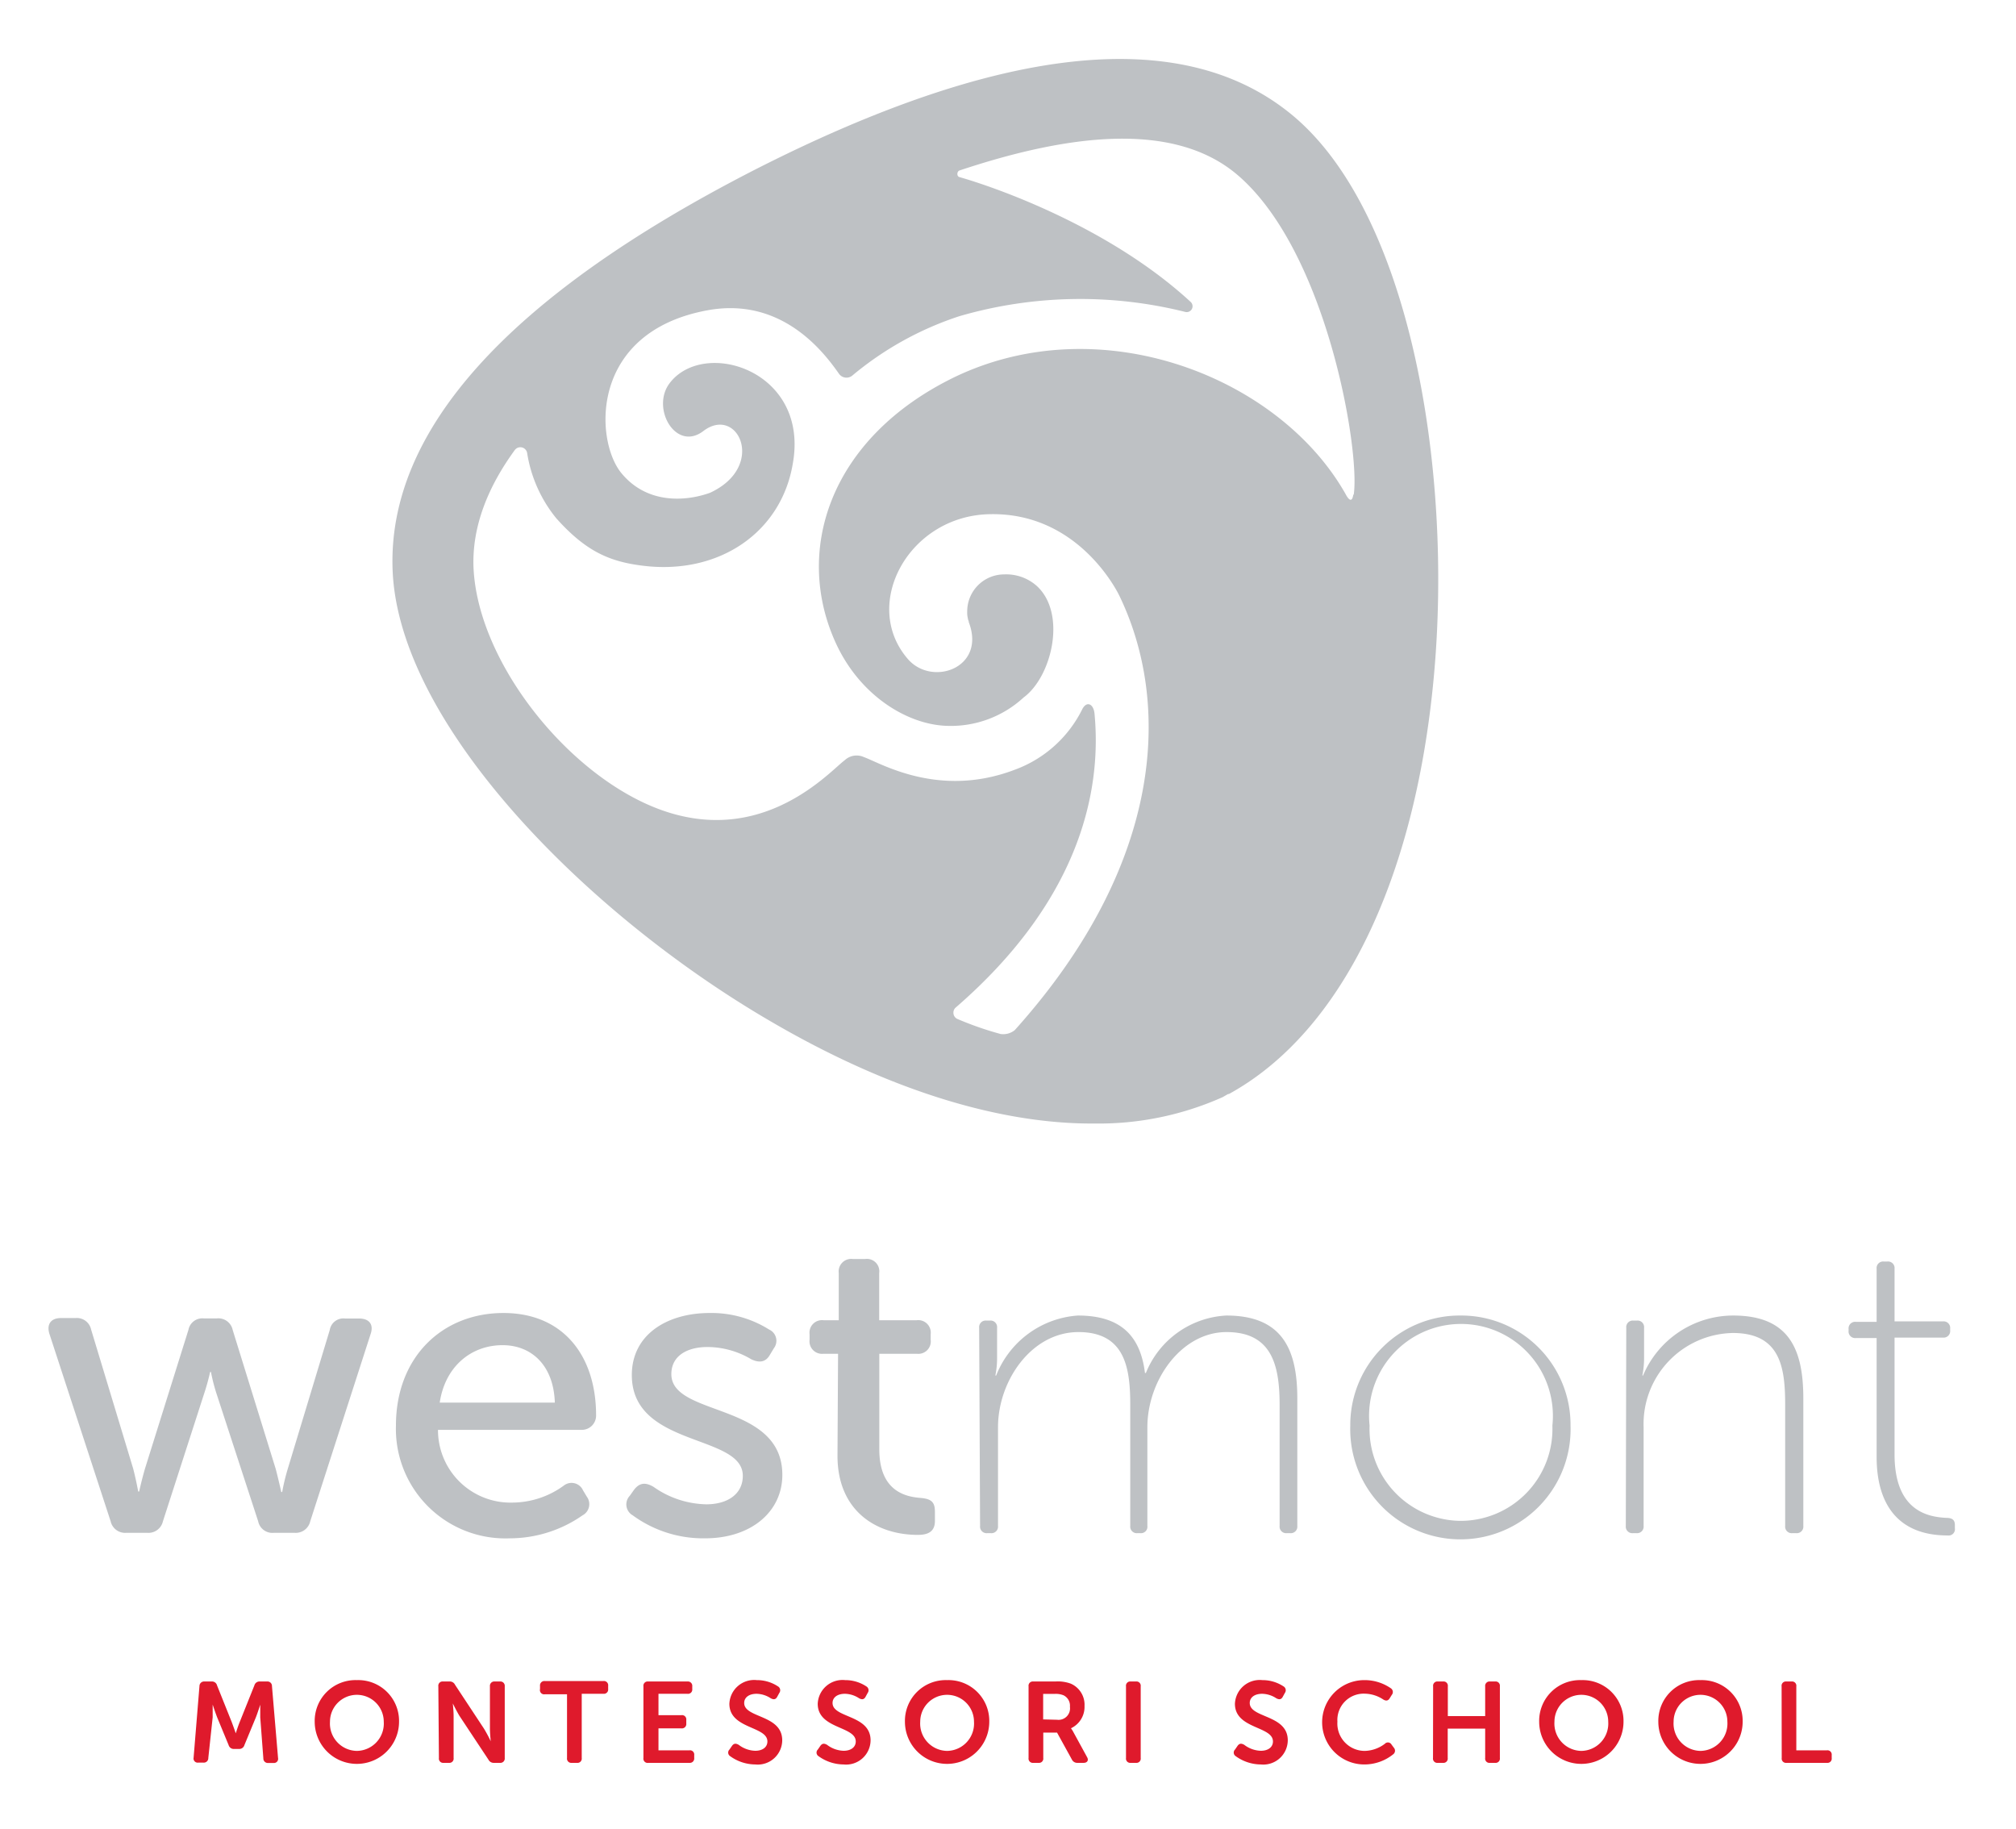
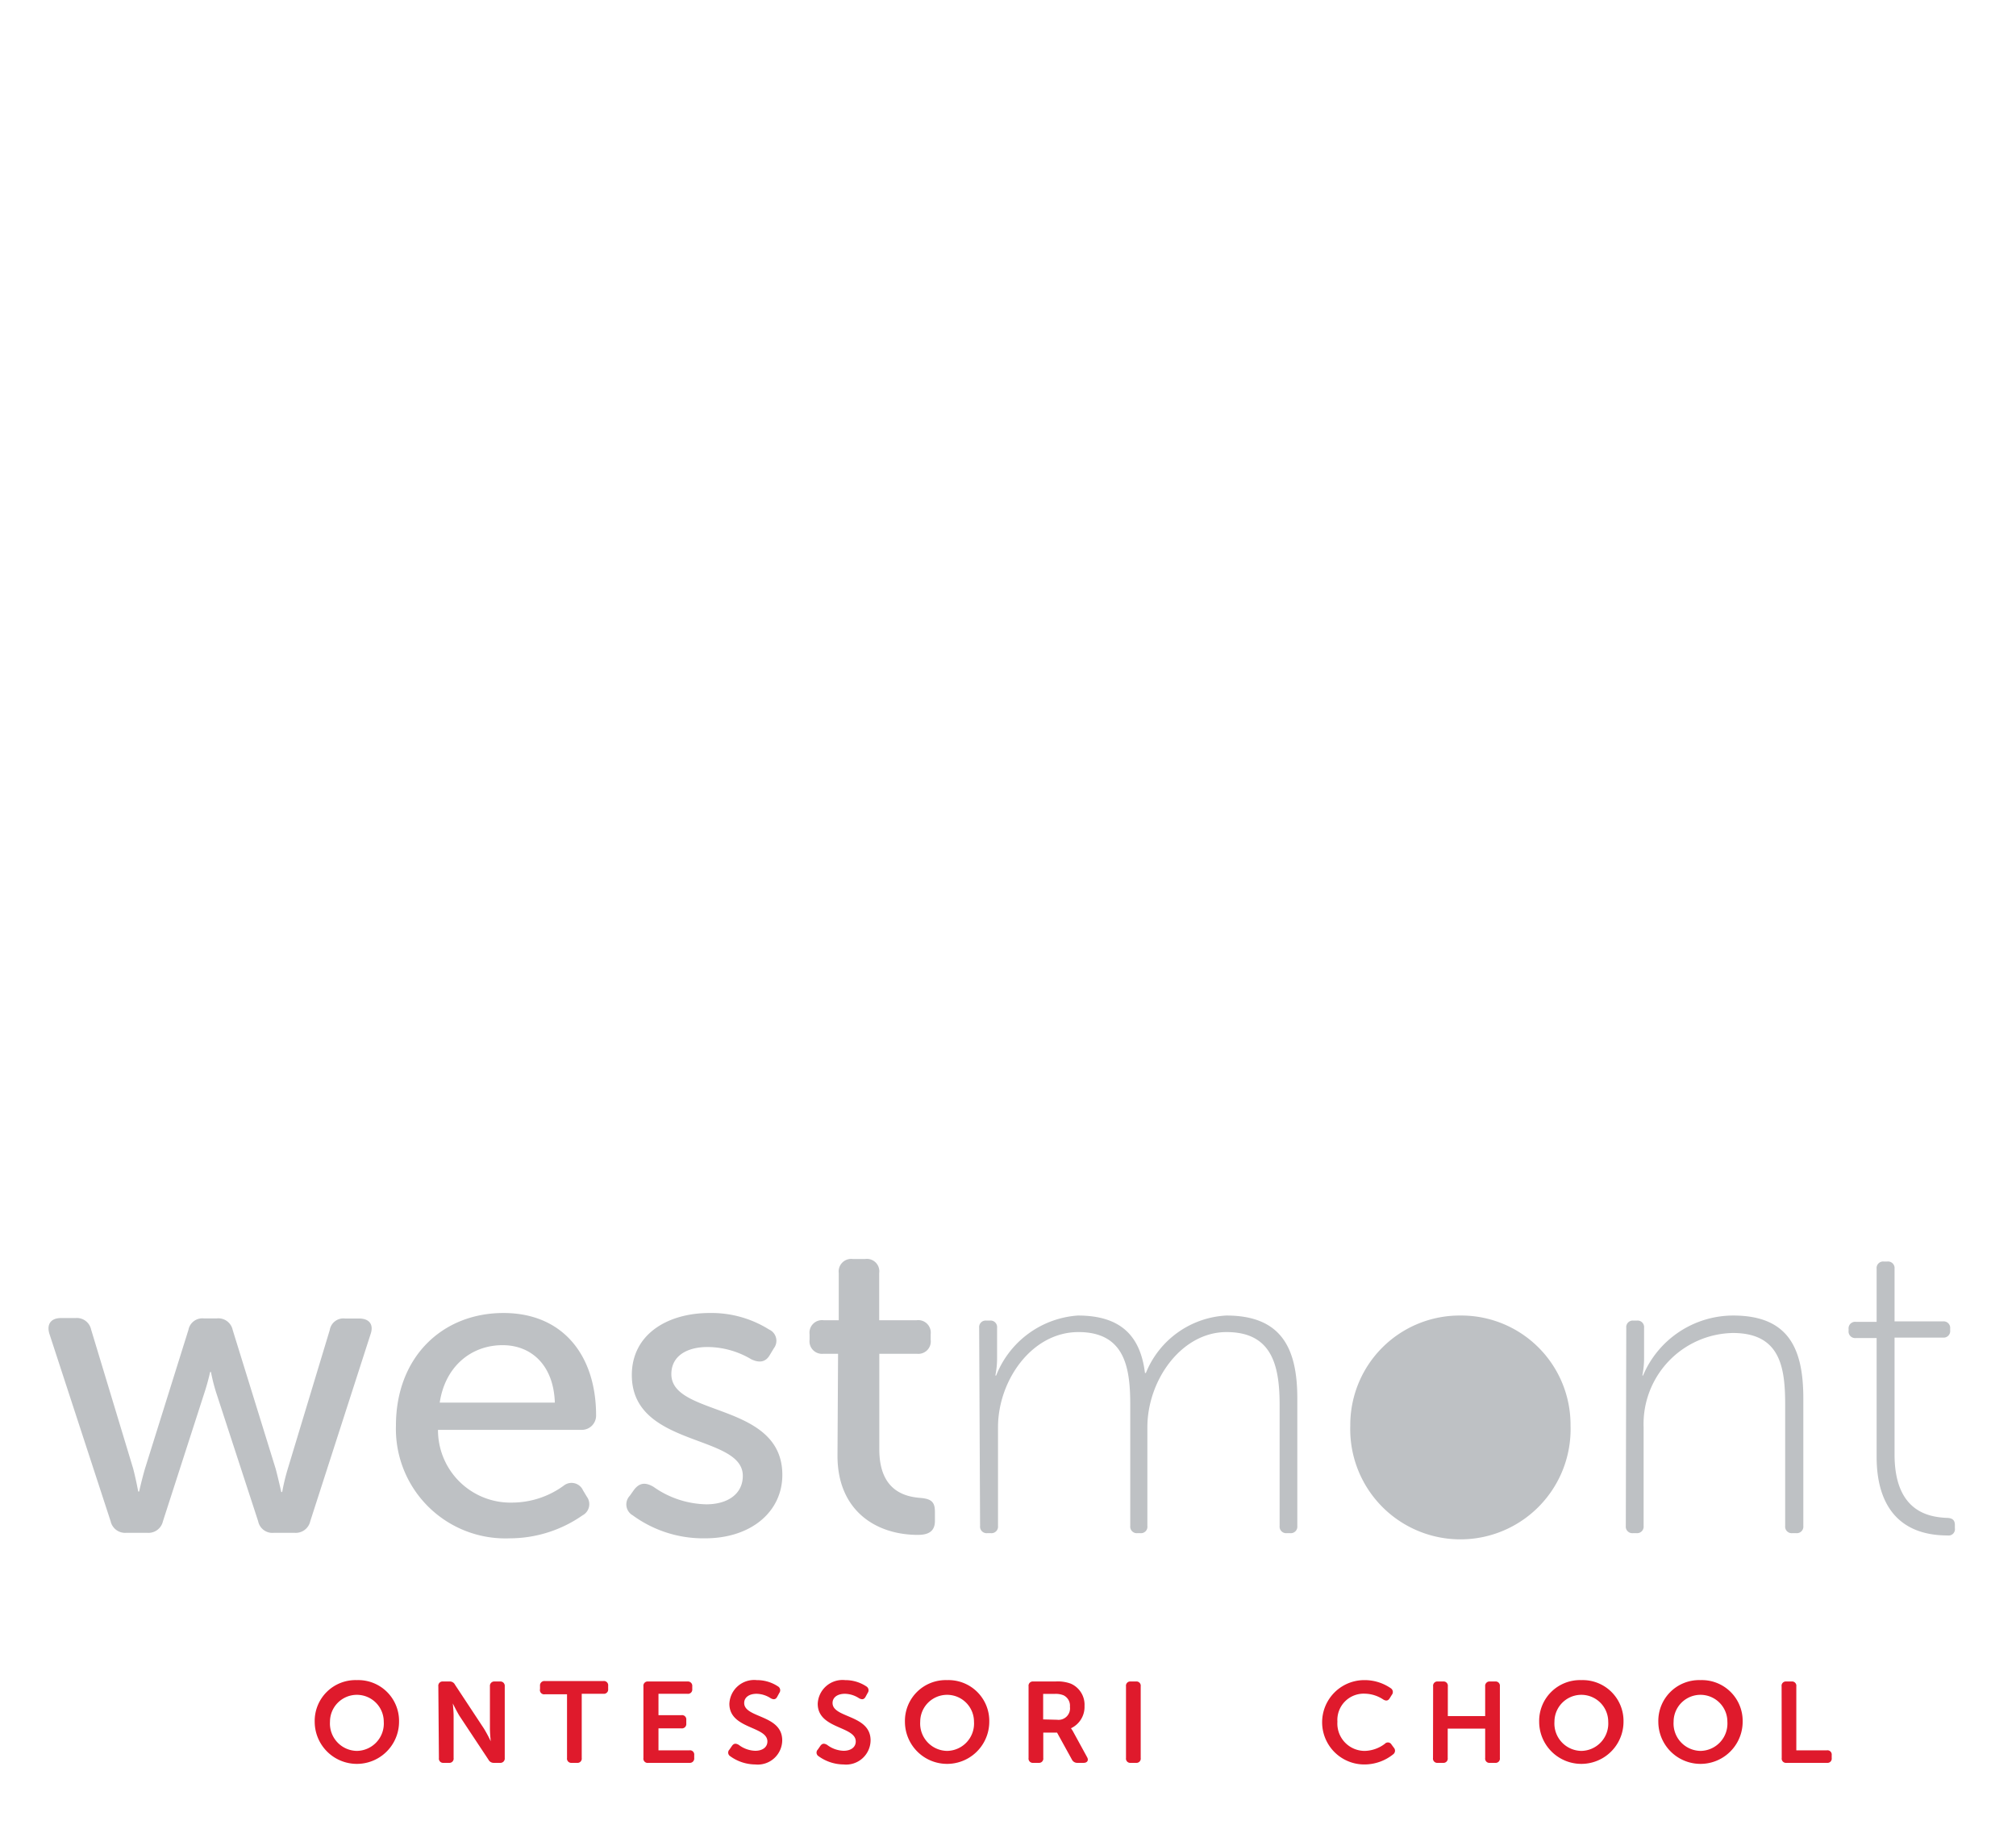
<svg xmlns="http://www.w3.org/2000/svg" viewBox="0 0 175.46 159.2">
  <defs>
    <style>.a{fill:#df1a2c;}.b{fill:#bec1c4;}</style>
  </defs>
-   <path class="a" d="M17.36,146.74a.4.4,0,0,1,.43-.4h.63a.45.45,0,0,1,.47.34l1.27,3.17c.16.42.36,1,.36,1h0s.19-.62.35-1l1.27-3.17a.46.46,0,0,1,.48-.34h.62a.39.39,0,0,1,.43.4L24.2,153a.36.36,0,0,1-.4.43h-.45a.39.39,0,0,1-.43-.4l-.27-3.57c0-.47,0-1.1,0-1.1h0s-.22.69-.38,1.1l-1,2.42a.46.46,0,0,1-.47.33h-.42a.46.46,0,0,1-.48-.33l-1-2.42c-.16-.41-.39-1.11-.39-1.11h0s0,.64,0,1.11L18.13,153a.39.39,0,0,1-.43.4h-.45a.36.36,0,0,1-.4-.43Z" />
  <path class="a" d="M31.06,146.22a3.55,3.55,0,0,1,3.67,3.62,3.67,3.67,0,1,1-7.34,0A3.55,3.55,0,0,1,31.06,146.22Zm0,6.16a2.38,2.38,0,0,0,2.34-2.54,2.34,2.34,0,1,0-4.68,0A2.38,2.38,0,0,0,31.06,152.38Z" />
  <path class="a" d="M38.15,146.76a.37.37,0,0,1,.41-.42h.54a.5.5,0,0,1,.5.28l2.52,3.82a12,12,0,0,1,.59,1.1h0s-.07-.68-.07-1.1v-3.68a.38.38,0,0,1,.42-.42h.45a.38.38,0,0,1,.42.42V153a.38.38,0,0,1-.42.42H43a.51.51,0,0,1-.49-.28L40,149.35c-.26-.42-.59-1.1-.59-1.1h0s.07.68.07,1.1V153a.37.37,0,0,1-.41.42h-.46a.37.37,0,0,1-.41-.42Z" />
  <path class="a" d="M49.35,147.45H47.44A.37.37,0,0,1,47,147v-.28a.38.38,0,0,1,.42-.42h5.1a.37.37,0,0,1,.41.42V147a.37.37,0,0,1-.41.41H50.63V153a.37.37,0,0,1-.42.42h-.45a.37.37,0,0,1-.41-.42Z" />
  <path class="a" d="M56,146.76a.37.37,0,0,1,.41-.42h3.42a.38.38,0,0,1,.42.42V147a.37.37,0,0,1-.42.41H57.31v1.86h2a.37.37,0,0,1,.42.41V150a.38.38,0,0,1-.42.42h-2v1.91H60a.37.37,0,0,1,.42.41V153a.38.38,0,0,1-.42.42H56.44A.37.37,0,0,1,56,153Z" />
  <path class="a" d="M63.49,152.26l.22-.32c.16-.22.33-.23.58-.09a2.49,2.49,0,0,0,1.44.52c.66,0,1.06-.33,1.06-.81,0-1.35-3.31-1.07-3.31-3.28a2.16,2.16,0,0,1,2.39-2.06,3.3,3.3,0,0,1,1.83.54.39.39,0,0,1,.13.57l-.18.33c-.15.29-.36.25-.57.14a2.32,2.32,0,0,0-1.23-.39c-.66,0-1.08.32-1.08.8,0,1.33,3.31,1,3.31,3.25a2.13,2.13,0,0,1-2.35,2.1,3.77,3.77,0,0,1-2.18-.72A.37.37,0,0,1,63.49,152.26Z" />
  <path class="a" d="M71.18,152.26l.22-.32c.16-.22.33-.23.58-.09a2.49,2.49,0,0,0,1.44.52c.66,0,1.06-.33,1.06-.81,0-1.35-3.31-1.07-3.31-3.28a2.16,2.16,0,0,1,2.39-2.06,3.3,3.3,0,0,1,1.83.54.39.39,0,0,1,.13.57l-.18.33c-.15.29-.36.25-.57.14a2.32,2.32,0,0,0-1.23-.39c-.66,0-1.08.32-1.08.8,0,1.33,3.31,1,3.31,3.25a2.13,2.13,0,0,1-2.35,2.1,3.77,3.77,0,0,1-2.18-.72A.37.37,0,0,1,71.18,152.26Z" />
  <path class="a" d="M82.43,146.22a3.55,3.55,0,0,1,3.67,3.62,3.67,3.67,0,1,1-7.34,0A3.55,3.55,0,0,1,82.43,146.22Zm0,6.16a2.38,2.38,0,0,0,2.34-2.54,2.34,2.34,0,1,0-4.68,0A2.38,2.38,0,0,0,82.43,152.38Z" />
  <path class="a" d="M89.52,146.76a.37.37,0,0,1,.41-.42h1.92a3.25,3.25,0,0,1,1.35.19,2,2,0,0,1,1.19,1.94,2.05,2.05,0,0,1-1.18,1.94v0a2.56,2.56,0,0,1,.23.37l1.17,2.14c.17.29,0,.5-.29.5h-.54a.51.51,0,0,1-.49-.29L92,150.79H90.8V153a.37.37,0,0,1-.41.42h-.46a.37.37,0,0,1-.41-.42ZM92,149.67a1,1,0,0,0,1.12-1.13,1,1,0,0,0-.56-1,1.78,1.78,0,0,0-.77-.12h-1v2.22Z" />
  <path class="a" d="M98,146.76a.37.37,0,0,1,.41-.42h.46a.37.37,0,0,1,.41.42V153a.37.37,0,0,1-.41.42h-.46A.37.37,0,0,1,98,153Z" />
-   <path class="a" d="M107.49,152.26l.22-.32c.16-.22.33-.23.58-.09a2.49,2.49,0,0,0,1.44.52c.66,0,1.06-.33,1.06-.81,0-1.35-3.31-1.07-3.31-3.28a2.16,2.16,0,0,1,2.39-2.06,3.3,3.3,0,0,1,1.83.54.39.39,0,0,1,.13.57l-.18.33c-.15.29-.36.25-.57.14a2.32,2.32,0,0,0-1.23-.39c-.66,0-1.08.32-1.08.8,0,1.33,3.31,1,3.31,3.25a2.13,2.13,0,0,1-2.35,2.1,3.77,3.77,0,0,1-2.18-.72A.37.37,0,0,1,107.49,152.26Z" />
  <path class="a" d="M118.73,146.22a4,4,0,0,1,2.32.71.39.39,0,0,1,.08.58l-.18.29c-.14.23-.33.25-.57.1a3,3,0,0,0-1.6-.5,2.29,2.29,0,0,0-2.38,2.44,2.38,2.38,0,0,0,2.39,2.54,3,3,0,0,0,1.74-.62.36.36,0,0,1,.58.07l.2.27a.39.39,0,0,1-.06.58,4,4,0,0,1-2.51.88,3.67,3.67,0,0,1,0-7.34Z" />
  <path class="a" d="M124.73,146.76a.37.37,0,0,1,.41-.42h.46a.37.37,0,0,1,.41.42v2.59h3.25v-2.59a.38.38,0,0,1,.42-.42h.45a.37.37,0,0,1,.41.42V153a.37.37,0,0,1-.41.42h-.45a.37.37,0,0,1-.42-.42v-2.56H126V153a.37.37,0,0,1-.41.42h-.46a.37.37,0,0,1-.41-.42Z" />
  <path class="a" d="M137.63,146.22a3.55,3.55,0,0,1,3.67,3.62,3.67,3.67,0,1,1-7.34,0A3.55,3.55,0,0,1,137.63,146.22Zm0,6.16a2.38,2.38,0,0,0,2.34-2.54,2.34,2.34,0,1,0-4.68,0A2.38,2.38,0,0,0,137.63,152.38Z" />
  <path class="a" d="M148,146.22a3.55,3.55,0,0,1,3.67,3.62,3.67,3.67,0,1,1-7.34,0A3.55,3.55,0,0,1,148,146.22Zm0,6.16a2.38,2.38,0,0,0,2.34-2.54,2.34,2.34,0,1,0-4.68,0A2.38,2.38,0,0,0,148,152.38Z" />
  <path class="a" d="M155.06,146.76a.37.37,0,0,1,.41-.42h.46a.37.37,0,0,1,.41.42v5.57H159a.37.37,0,0,1,.42.41V153a.37.37,0,0,1-.42.42h-3.52a.37.37,0,0,1-.41-.42Z" />
  <path class="b" d="M4.3,116.08c-.26-.85.15-1.37,1-1.37H6.56a1.27,1.27,0,0,1,1.37,1l3.66,12.1c.26,1,.44,2,.44,2h.08s.22-1,.51-2l3.78-12.07a1.23,1.23,0,0,1,1.33-1h1.15a1.27,1.27,0,0,1,1.37,1L24,127.85c.26,1,.48,2,.48,2h.08a18.17,18.17,0,0,1,.48-2l3.66-12.1a1.2,1.2,0,0,1,1.33-1h1.22c.89,0,1.3.52,1,1.37L27,132.4a1.29,1.29,0,0,1-1.37,1H23.84a1.26,1.26,0,0,1-1.37-1l-3.59-11a15.57,15.57,0,0,1-.52-2h-.07a20.29,20.29,0,0,1-.56,2l-3.55,11a1.29,1.29,0,0,1-1.37,1H11a1.29,1.29,0,0,1-1.37-1Z" />
  <path class="b" d="M43.82,114.27c5.18,0,8.06,3.7,8.06,8.91a1.24,1.24,0,0,1-1.25,1.26H38.12a6.31,6.31,0,0,0,6.47,6.33,7.66,7.66,0,0,0,4.48-1.48,1.09,1.09,0,0,1,1.67.41l.33.55a1.1,1.1,0,0,1-.37,1.63,11.1,11.1,0,0,1-6.33,2,9.53,9.53,0,0,1-9.91-9.81C34.46,118.11,38.49,114.27,43.82,114.27Zm4.47,7.8c-.11-3.29-2.07-5-4.55-5-2.73,0-5,1.85-5.47,5Z" />
  <path class="b" d="M54.81,130.18l.37-.52c.48-.63,1-.67,1.7-.26a8.21,8.21,0,0,0,4.59,1.52c1.85,0,3.18-.89,3.18-2.48,0-3.67-9.66-2.44-9.66-8.77,0-3.55,3.11-5.4,6.77-5.4a9.44,9.44,0,0,1,5.18,1.44,1.07,1.07,0,0,1,.41,1.63l-.33.55c-.37.67-.93.74-1.63.41a7.5,7.5,0,0,0-3.81-1.07c-1.78,0-3.15.77-3.15,2.36,0,3.74,9.66,2.41,9.66,8.77,0,3.19-2.7,5.52-6.73,5.52a10.4,10.4,0,0,1-6.29-2A1.09,1.09,0,0,1,54.81,130.18Z" />
  <path class="b" d="M72.94,117.82h-1.3a1.09,1.09,0,0,1-1.18-1.22v-.48a1.09,1.09,0,0,1,1.22-1.22H73v-4.11a1.09,1.09,0,0,1,1.22-1.22h1.08a1.08,1.08,0,0,1,1.22,1.22v4.11h3.25A1.09,1.09,0,0,1,81,116.12v.48a1.08,1.08,0,0,1-1.18,1.22H76.53v8.32c0,3.56,2.18,4.11,3.55,4.22,1,.08,1.29.37,1.29,1.22v.78c0,.85-.48,1.22-1.48,1.22-3.7,0-7-2.15-7-6.88Z" />
  <path class="b" d="M85.22,115.56a.57.57,0,0,1,.63-.63h.3a.57.57,0,0,1,.63.63v2.63a7.73,7.73,0,0,1-.15,1.52h.07a8.26,8.26,0,0,1,7.11-5.22c3.7,0,5.44,1.74,5.84,5h.08a8,8,0,0,1,7-5c4.77,0,6.18,2.81,6.18,7.21v11.1a.57.57,0,0,1-.63.63H112a.57.57,0,0,1-.63-.63V122.26c0-3.48-.7-6.33-4.62-6.33s-6.89,4.18-6.89,8.29v8.58a.56.56,0,0,1-.62.63H99a.57.57,0,0,1-.63-.63V122.26c0-3.18-.44-6.33-4.51-6.33s-7,4.22-7,8.29v8.58a.57.57,0,0,1-.63.63h-.3a.57.57,0,0,1-.63-.63Z" />
-   <path class="b" d="M127.11,114.49a9.51,9.51,0,0,1,9.58,9.58,9.59,9.59,0,1,1-19.17,0A9.52,9.52,0,0,1,127.11,114.49Zm0,17.87a8,8,0,0,0,8-8.29,8,8,0,1,0-15.91,0A8,8,0,0,0,127.11,132.36Z" />
+   <path class="b" d="M127.11,114.49a9.51,9.51,0,0,1,9.58,9.58,9.59,9.59,0,1,1-19.17,0A9.52,9.52,0,0,1,127.11,114.49Zm0,17.87A8,8,0,0,0,127.11,132.36Z" />
  <path class="b" d="M141.54,115.56a.57.57,0,0,1,.63-.63h.29a.57.57,0,0,1,.63.63v2.63a7.73,7.73,0,0,1-.15,1.52H143a8.53,8.53,0,0,1,7.84-5.22c4.81,0,6.11,2.85,6.11,7.21v11.1a.57.57,0,0,1-.63.63H156a.57.57,0,0,1-.63-.63V122.26c0-3.22-.4-6.25-4.55-6.25a7.92,7.92,0,0,0-7.77,8.21v8.58a.57.57,0,0,1-.63.63h-.29a.57.57,0,0,1-.63-.63Z" />
  <path class="b" d="M163.33,116.45h-1.81a.57.57,0,0,1-.63-.63v-.15a.57.57,0,0,1,.63-.63h1.81v-4.62a.57.57,0,0,1,.63-.63h.3a.57.57,0,0,1,.63.63V115h4.21a.57.57,0,0,1,.63.63v.15a.57.57,0,0,1-.63.63h-4.21v10.17c0,5,3,5.44,4.51,5.52.56,0,.74.22.74.63V133a.55.55,0,0,1-.63.63c-4.36,0-6.18-2.77-6.18-6.84Z" />
-   <path class="b" d="M112,9.64C102.45,2.2,86.81,4,65.56,14.84h0l0,0h0C44.26,25.78,33.71,37.46,34.17,49.6,34.67,63,51,79.49,66.89,88.78c10.21,6,20,9.06,28.36,9a26.43,26.43,0,0,0,11.17-2.3l0,0,.45-.26c.11,0,.23-.09.34-.15l0,0c9.54-5.4,15.93-18.46,17.57-36.06C126.5,40.75,122.67,17.89,112,9.64Zm5.78,33.41c-.14,1-.64,0-.64,0-5.72-10.2-21.23-16.35-34-10.26C72.13,38.11,69,48.08,72.84,56.17c2.12,4.44,6.16,6.88,9.54,7a9.35,9.35,0,0,0,6.71-2.47c2.46-1.81,3.77-7.31,1.14-9.71a4,4,0,0,0-2.83-1,3.22,3.22,0,0,0-3.22,3.23h0a2.11,2.11,0,0,0,.06.61c0,.08.05.16.07.25s0,0,0,.05c1.55,4-3.18,5.66-5.29,3.23-4.12-4.74.07-12.49,7.13-12.61C93.57,44.59,97,51,97.4,51.8c4.52,9.3,4,23.29-9.08,37.85a1.6,1.6,0,0,1-1.23.34,28.68,28.68,0,0,1-3.81-1.33.61.61,0,0,1-.14-.94c10.5-9.08,12.8-18.43,12.12-25.61-.08-.83-.65-1.14-1.05-.42A10.62,10.62,0,0,1,88.29,67c-6.61,2.51-11.68-.61-13.1-1.11a1.52,1.52,0,0,0-1.68.28c-1.38,1-8.45,9.21-19.3,2.72-6.71-4-12.7-12.35-13-19.53-.13-3.54,1.26-7,3.6-10.2a.6.6,0,0,1,1.07.27,11.91,11.91,0,0,0,2.53,5.67C51,48,53.07,48.89,56,49.24c6.58.8,12-2.9,13-8.89,1.46-8.12-7.74-10.94-10.72-7-1.65,2.17.54,6,2.94,4.16,3-2.28,5.52,3.1.57,5.38-2.12.76-5.49,1-7.72-1.73C51.75,38.32,51.29,28.88,61.6,27,68.09,25.82,71.73,30.7,73,32.5a.8.8,0,0,0,1.21.16,28.18,28.18,0,0,1,9.28-5.14,37.68,37.68,0,0,1,19.68-.37.51.51,0,0,0,.45-.88c-7.12-6.56-17.09-10-20.12-10.86-.25-.07-.22-.49,0-.57,9.26-3.09,18.6-4.4,24.21.39C115.51,21.9,118.39,39.28,117.82,43.05Z" />
</svg>